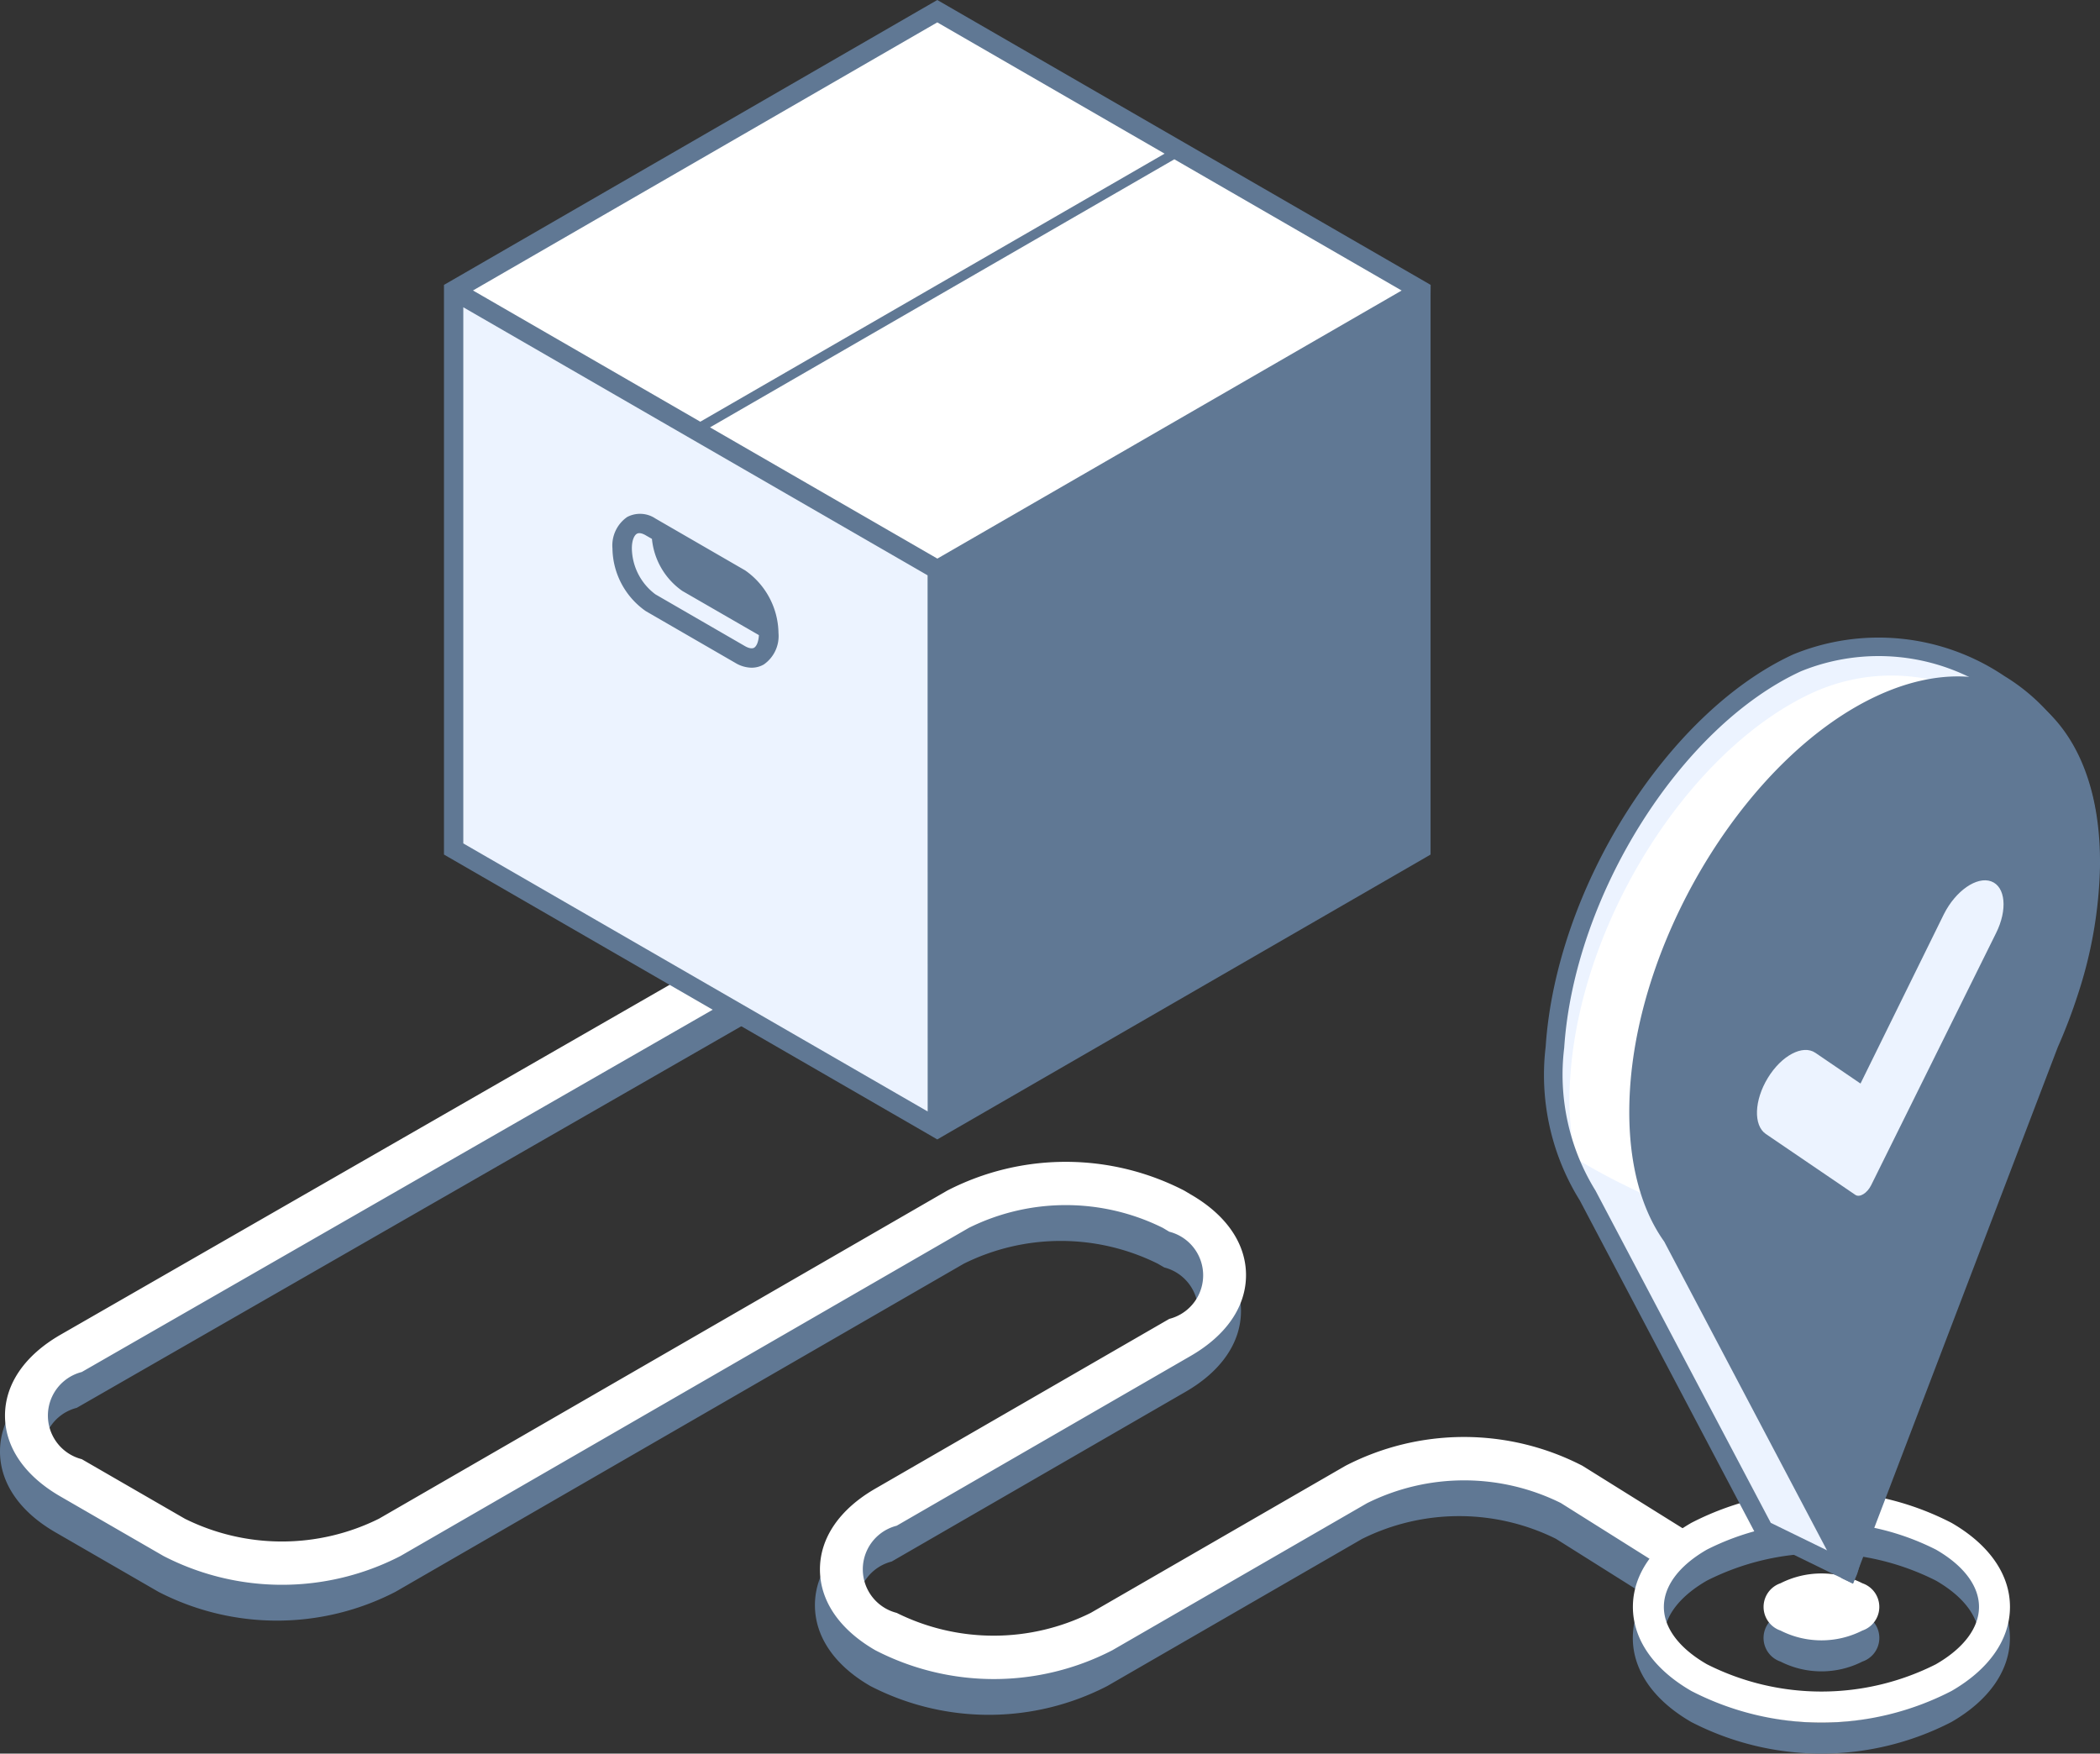
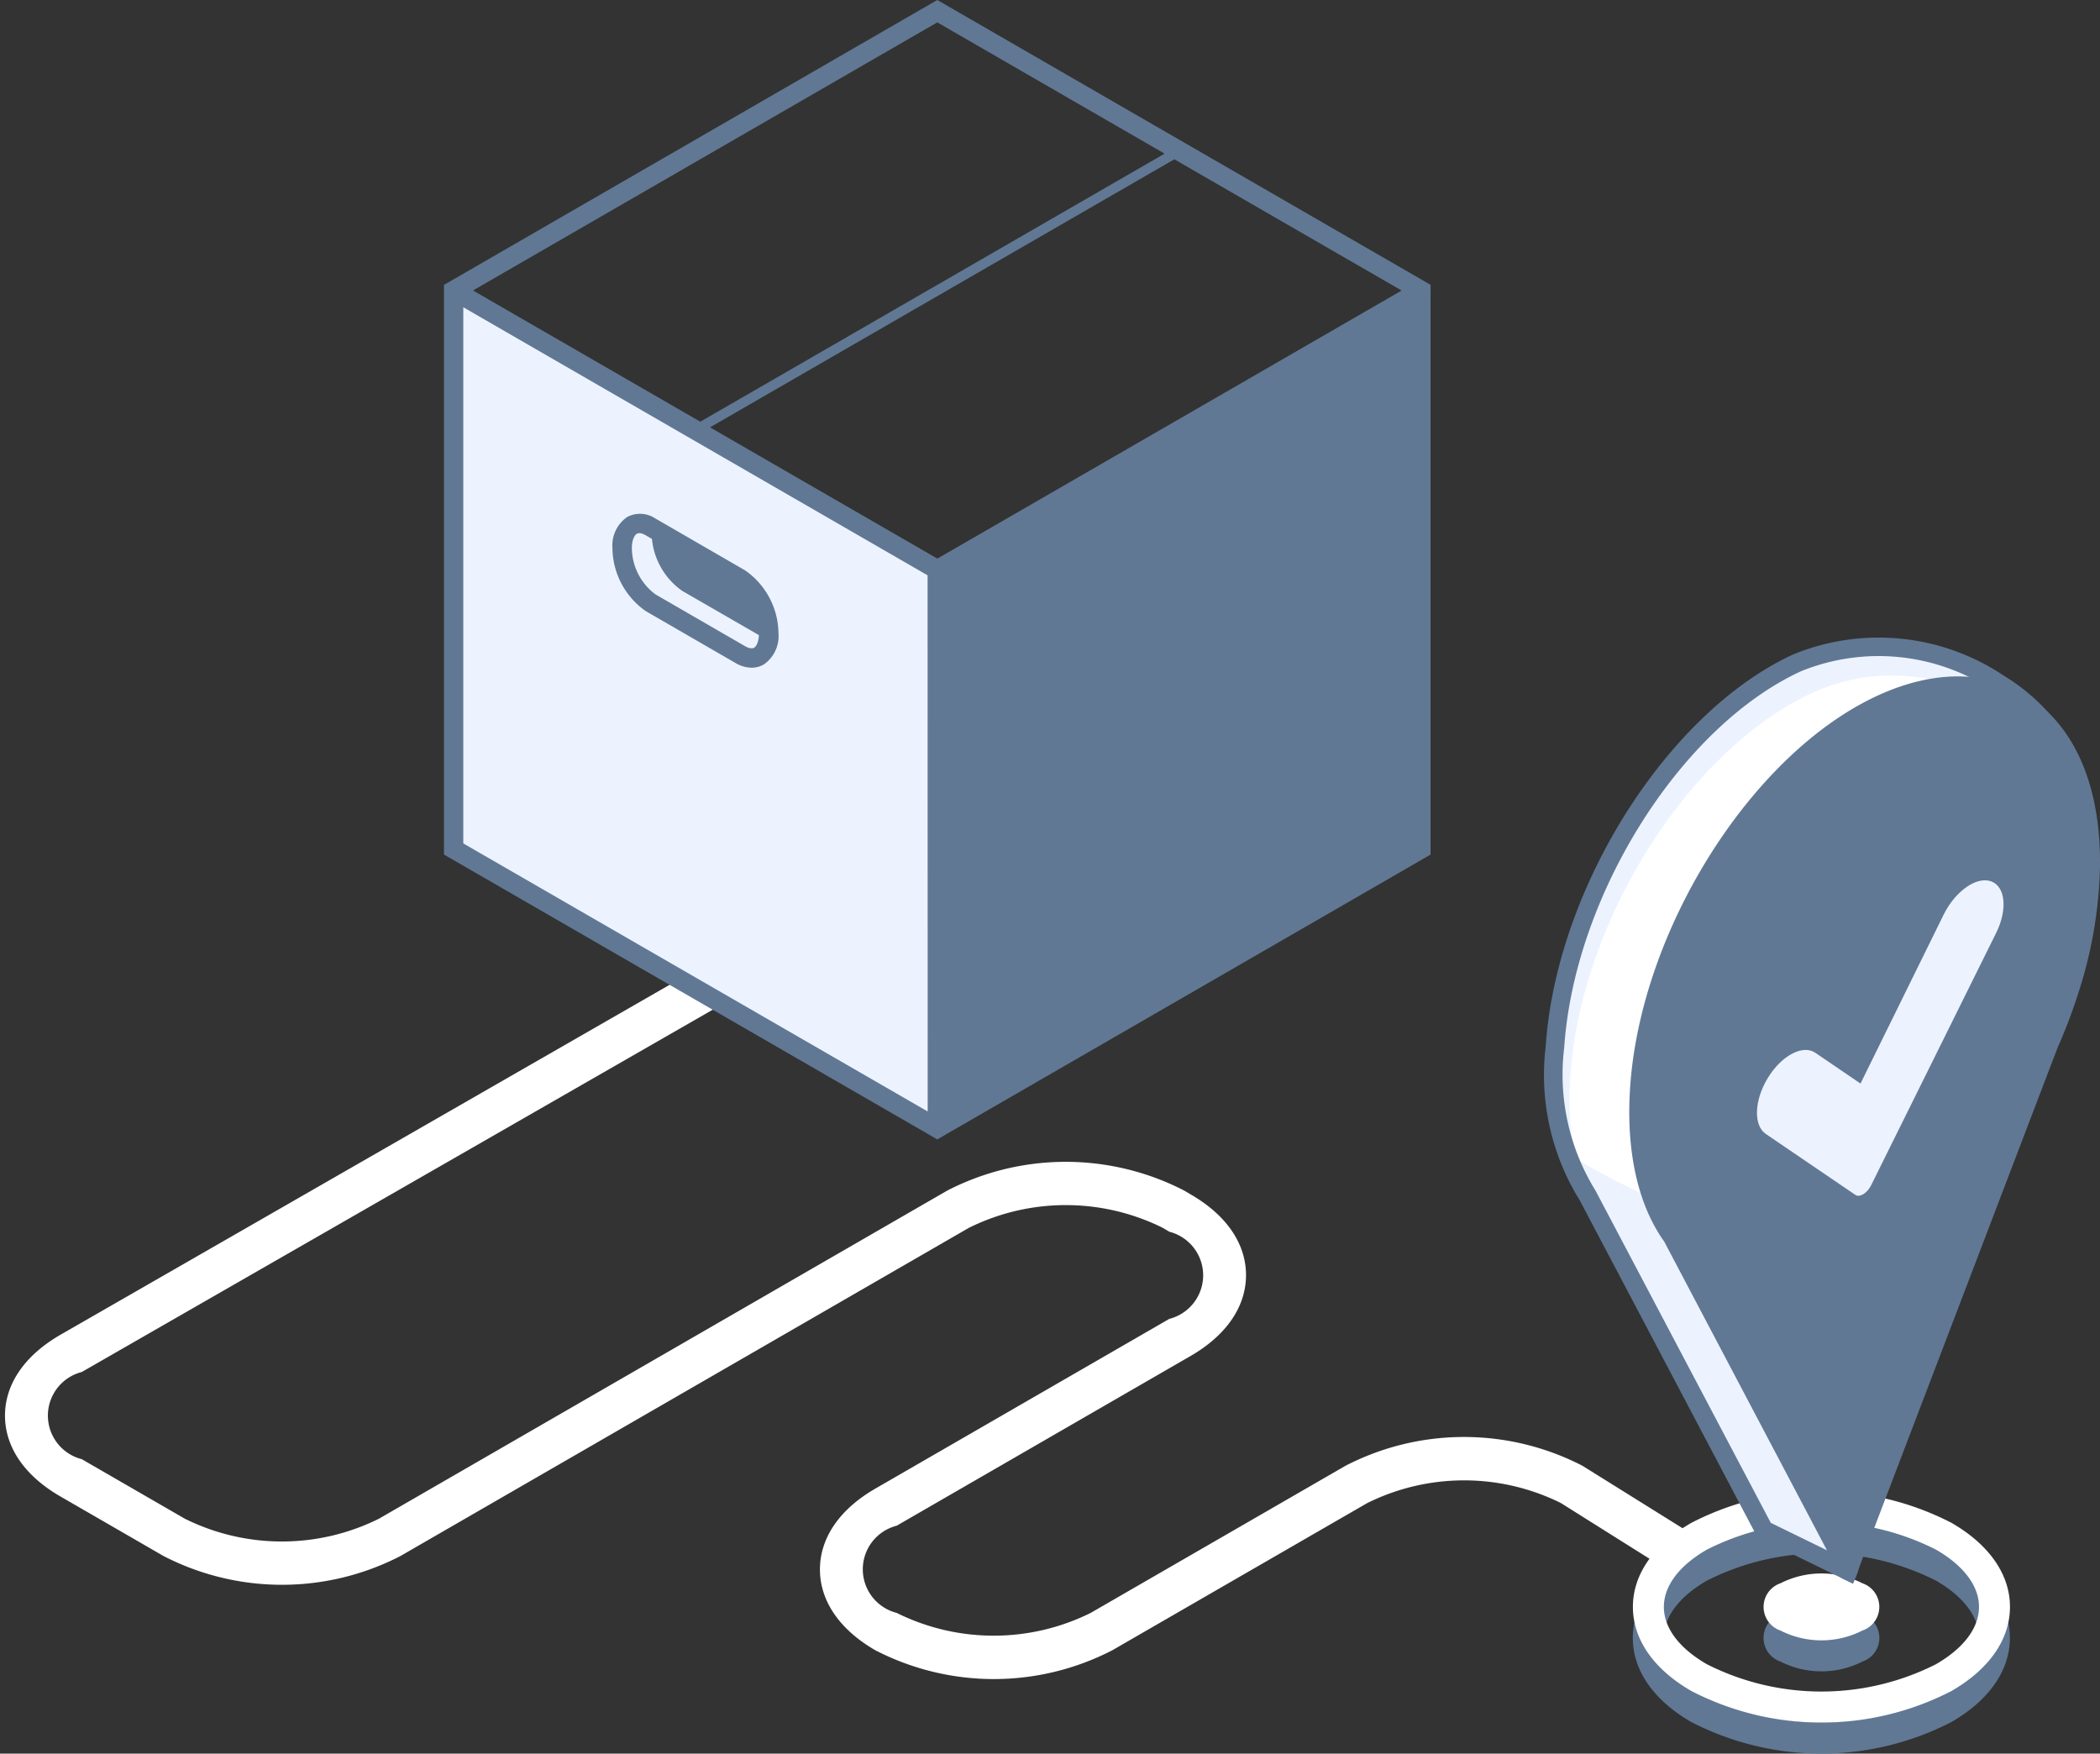
<svg xmlns="http://www.w3.org/2000/svg" width="109.31" height="91.274" viewBox="0 0 109.31 91.274">
  <rect x="0" y="0" width="109.31" height="91.274" fill="#333333" stroke="none" />
  <g id="Group_7964" data-name="Group 7964" transform="translate(-939 -610.024)">
-     <path id="Path_10068" data-name="Path 10068" d="M236.271,100.854a13.437,13.437,0,0,0-12.335,0l-13.264,7.657a11.344,11.344,0,0,1-10.1,0,2.341,2.341,0,0,1,0-4.537l15.3-8.836c1.861-1.073,2.884-2.567,2.884-4.208s-1.024-3.132-2.88-4.2l-.335-.2a13.45,13.45,0,0,0-12.336,0l-29.583,17.08a11.354,11.354,0,0,1-10.1,0l-5.367-3.1a2.341,2.341,0,0,1,0-4.537l46.378-26.63a7.071,7.071,0,0,0,5.814-.242c1.748-1.009,1.748-2.645,0-3.653a6.992,6.992,0,0,0-6.329,0c-1.088.628-1.5,1.5-1.23,2.31L157.042,94.036c-1.859,1.073-2.882,2.567-2.882,4.207s1.023,3.134,2.882,4.207l5.367,3.1a13.444,13.444,0,0,0,12.335,0l29.583-17.079a11.349,11.349,0,0,1,10.1,0l.336.195a2.342,2.342,0,0,1,0,4.538l-15.3,8.834c-1.859,1.073-2.884,2.567-2.884,4.207s1.024,3.134,2.884,4.207a13.436,13.436,0,0,0,12.335,0l13.262-7.657a11.348,11.348,0,0,1,10.082-.01l6,3.773,1.063-2.978Z" transform="translate(784.84 587.329)" fill="#607894" />
    <path id="Path_10069" data-name="Path 10069" d="M236.478,99.478a13.436,13.436,0,0,0-12.335,0l-13.262,7.657a11.346,11.346,0,0,1-10.1,0,2.341,2.341,0,0,1,0-4.537l15.3-8.836c1.859-1.073,2.884-2.567,2.884-4.208s-1.026-3.132-2.88-4.2l-.336-.2a13.458,13.458,0,0,0-12.336,0l-29.583,17.08a11.355,11.355,0,0,1-10.1,0l-5.367-3.1a2.341,2.341,0,0,1,0-4.537l46.859-26.906a7.065,7.065,0,0,0,5.072-.5c1.746-1.009,1.746-2.645,0-3.653a6.992,6.992,0,0,0-6.329,0c-1.328.766-1.641,1.893-.952,2.833L157.251,92.66c-1.859,1.073-2.884,2.567-2.884,4.207s1.024,3.134,2.884,4.207l5.367,3.1a13.444,13.444,0,0,0,12.335,0l29.583-17.079a11.349,11.349,0,0,1,10.1,0l.335.2a2.341,2.341,0,0,1,0,4.537l-15.3,8.834c-1.861,1.073-2.884,2.567-2.884,4.207s1.023,3.134,2.884,4.207a13.437,13.437,0,0,0,12.335,0l13.262-7.657a11.341,11.341,0,0,1,10.081-.009l6,3.771,2.483-1.12Z" transform="translate(784.893 586.84)" fill="#fff" />
    <path id="Path_10070" data-name="Path 10070" d="M232.426,98.273a4.715,4.715,0,0,0-4.263,0,1.3,1.3,0,0,0,0,2.462,4.715,4.715,0,0,0,4.263,0A1.3,1.3,0,0,0,232.426,98.273Z" transform="translate(803.516 595.774)" fill="#607894" />
    <path id="Path_10071" data-name="Path 10071" d="M238.449,96A14.76,14.76,0,0,0,224.9,96c-1.961,1.131-3.041,2.685-3.041,4.374s1.08,3.244,3.041,4.376a14.766,14.766,0,0,0,13.545,0c1.962-1.132,3.042-2.688,3.042-4.376S240.412,97.131,238.449,96Zm-.806,7.356a13.214,13.214,0,0,1-11.933,0c-1.441-.832-2.236-1.892-2.235-2.982s.793-2.147,2.235-2.98a13.214,13.214,0,0,1,11.933,0c1.442.834,2.236,1.891,2.236,2.98S239.086,102.523,237.643,103.355Z" transform="translate(802.133 594.904)" fill="#607894" />
    <path id="Path_10072" data-name="Path 10072" d="M232.426,96.987a4.707,4.707,0,0,0-4.263,0,1.3,1.3,0,0,0,0,2.461,4.707,4.707,0,0,0,4.263,0A1.3,1.3,0,0,0,232.426,96.987Z" transform="translate(803.516 595.446)" fill="#fff" />
    <path id="Path_10073" data-name="Path 10073" d="M238.449,94.713a14.76,14.76,0,0,0-13.545,0c-1.961,1.132-3.041,2.685-3.041,4.374s1.08,3.245,3.041,4.376a14.756,14.756,0,0,0,13.545,0c1.961-1.131,3.042-2.687,3.042-4.376S240.41,95.845,238.449,94.713Zm-.806,7.356a13.214,13.214,0,0,1-11.933,0c-1.441-.832-2.236-1.892-2.235-2.982s.793-2.147,2.235-2.979a13.2,13.2,0,0,1,11.933,0c1.442.832,2.236,1.891,2.236,2.979S239.086,101.236,237.643,102.068Z" transform="translate(802.133 594.576)" fill="#fff" />
    <path id="Path_10074" data-name="Path 10074" d="M231.244,58.9c-6.361,2.93-12.063,11.806-12.6,20.008a11.959,11.959,0,0,0,1.72,7.746l9.161,17.374,4.394,2.144c.4-.9,6.8-31.409,7.1-32.328h0c.688-2.144,5.376-3.493,5.411-5.582C246.552,60.618,237.446,56.038,231.244,58.9Zm-.8,19.577c-2.5,1.25-4.424-.284-4.267-3.4.156-3.077,2.279-6.5,4.722-7.663,2.42-1.155,4.289.315,4.193,3.309C234.99,73.753,232.918,77.236,230.439,78.474Z" transform="translate(801.299 585.628)" fill="#ecf3ff" />
    <path id="Path_10075" data-name="Path 10075" d="M231.874,60.148c-6.361,2.93-12.063,11.806-12.6,20.008a15.581,15.581,0,0,0,.266,4.217c7.258,4.364,12.694,4.11,18.362,7.976,1.765-8.2,3.592-16.777,3.745-17.257.688-2.146,4.2-3.752,4.237-5.841A9.886,9.886,0,0,0,231.874,60.148Zm-.8,19.577c-2.5,1.25-4.424-.284-4.267-3.4.156-3.076,2.279-6.494,4.722-7.662,2.42-1.155,4.289.315,4.193,3.309C235.62,75.005,233.549,78.488,231.07,79.726Z" transform="translate(801.461 585.94)" fill="#fff" />
    <path id="Path_10076" data-name="Path 10076" d="M234.251,106.921l-4.987-2.434-.073-.141-9.161-17.374a12.361,12.361,0,0,1-1.775-8c.544-8.234,6.322-17.393,12.884-20.417h0a11.707,11.707,0,0,1,11,1.13A10.114,10.114,0,0,1,247,68.364c-.023,1.35-1.47,2.339-2.87,3.3-1.125.77-2.289,1.566-2.564,2.424-.116.363-1.311,5.934-2.576,11.831-2.511,11.692-4.3,20.011-4.541,20.545Zm-4.279-3.165,3.732,1.823c.59-2.378,2.736-12.37,4.344-19.866,1.534-7.147,2.481-11.545,2.6-11.923.377-1.174,1.68-2.066,2.939-2.928,1.2-.819,2.434-1.666,2.449-2.515a9.162,9.162,0,0,0-4.423-7.853,10.727,10.727,0,0,0-10.071-1.062h0c-6.273,2.89-11.8,11.683-12.323,19.6a11.476,11.476,0,0,0,1.631,7.433Zm-1.1-24.266a2.806,2.806,0,0,1-1.559-.451,4.207,4.207,0,0,1-1.529-3.892c.166-3.269,2.36-6.817,5-8.075a3.341,3.341,0,0,1,3.347.01,4.145,4.145,0,0,1,1.538,3.75c-.1,3.2-2.307,6.868-4.914,8.172h0A4.243,4.243,0,0,1,228.875,79.49Zm3.69-11.89a3.2,3.2,0,0,0-1.365.344c-2.306,1.1-4.3,4.355-4.447,7.251a3.3,3.3,0,0,0,1.091,3.034,2.459,2.459,0,0,0,2.478-.092c2.323-1.16,4.286-4.452,4.379-7.337a3.235,3.235,0,0,0-1.1-2.909A1.872,1.872,0,0,0,232.565,67.6Z" transform="translate(801.201 585.532)" fill="#607894" />
    <path id="Path_10077" data-name="Path 10077" d="M245.631,69.155c.128-7.642-4.685-11.388-10.888-8.531-6.361,2.931-12.063,11.806-12.6,20.009a11.959,11.959,0,0,0,1.72,7.746l9.162,17.373,10.454-27.457a27.439,27.439,0,0,0,1.037-2.727h0A22.413,22.413,0,0,0,245.631,69.155Z" transform="translate(802.193 586.044)" fill="#607894" />
    <path id="Path_10078" data-name="Path 10078" d="M233.357,106.505l-.589-.282L223.53,88.7c-1.367-1.912-1.992-4.7-1.775-8,.544-8.234,6.322-17.393,12.884-20.416,2.938-1.352,5.731-1.331,7.864.062,2.462,1.606,3.78,4.772,3.71,8.916h0a22.81,22.81,0,0,1-1.142,6.555,28.152,28.152,0,0,1-1.056,2.772Zm5.45-46.252a9.051,9.051,0,0,0-3.764.909c-6.273,2.89-11.8,11.683-12.323,19.6a11.486,11.486,0,0,0,1.631,7.435l8.7,16.482,10.074-26.459a27.566,27.566,0,0,0,1.029-2.7,21.889,21.889,0,0,0,1.1-6.275c.063-3.745-1.13-6.693-3.272-8.09A5.709,5.709,0,0,0,238.807,60.253Z" transform="translate(802.095 585.946)" fill="#607894" />
    <path id="Path_10079" data-name="Path 10079" d="M232.13,84.112l-4.661-3.171c-.654-.446-.608-1.751.105-2.918h0c.712-1.166,1.819-1.751,2.473-1.306l2.35,1.6,4.339-8.814c.611-1.218,1.715-1.984,2.463-1.71h0c.749.274.861,1.483.25,2.7l-6.5,13.119C232.74,84.027,232.354,84.263,232.13,84.112Z" transform="translate(803.447 588.106)" fill="#ecf3ff" />
-     <path id="Path_10080" data-name="Path 10080" d="M223.321,46.241,198.145,31.706,172.968,46.241h0V75.312l25.176,14.536v-29Z" transform="translate(789.644 578.901)" fill="#fff" />
    <path id="Path_10081" data-name="Path 10081" d="M172.968,72.28l25.176,14.536v-29l-25.176-14.61h0Z" transform="translate(789.644 581.839)" fill="#ecf3ff" />
    <path id="Path_10082" data-name="Path 10082" d="M223.929,46.069,198.248,31.241l-25.6,14.784-.078.044h0l0,.579,0,0V75.721l25.178,14.537h0l.5.291.5-.291h0l24.924-14.39.252-.147V46.651h0ZM198.248,32.406l11.832,6.832L185.912,53.191,174.08,46.36Zm-.5,56.687L173.576,75.141V47.234l24.167,13.953ZM208.5,54.4l-10.248,5.916-11.834-6.831,24.169-13.953,11.832,6.831Z" transform="translate(789.54 578.783)" fill="#607894" />
    <path id="Path_10083" data-name="Path 10083" d="M186.461,55.488l-4.67-2.7a1.436,1.436,0,0,0-1.471-.079,1.8,1.8,0,0,0-.766,1.633,4.045,4.045,0,0,0,1.733,3.265l4.67,2.7a1.687,1.687,0,0,0,.841.246,1.26,1.26,0,0,0,.633-.168,1.8,1.8,0,0,0,.765-1.635A4.045,4.045,0,0,0,186.461,55.488Zm.465,4.026c-.142.078-.352-.015-.465-.079l-4.67-2.7a3.041,3.041,0,0,1-1.227-2.392c0-.451.138-.69.259-.76.143-.085.353.014.463.079l.323.186a3.743,3.743,0,0,0,1.581,2.709l3.987,2.3C187.156,59.236,187.04,59.447,186.926,59.514Z" transform="translate(791.326 584.225)" fill="#607894" />
  </g>
</svg>